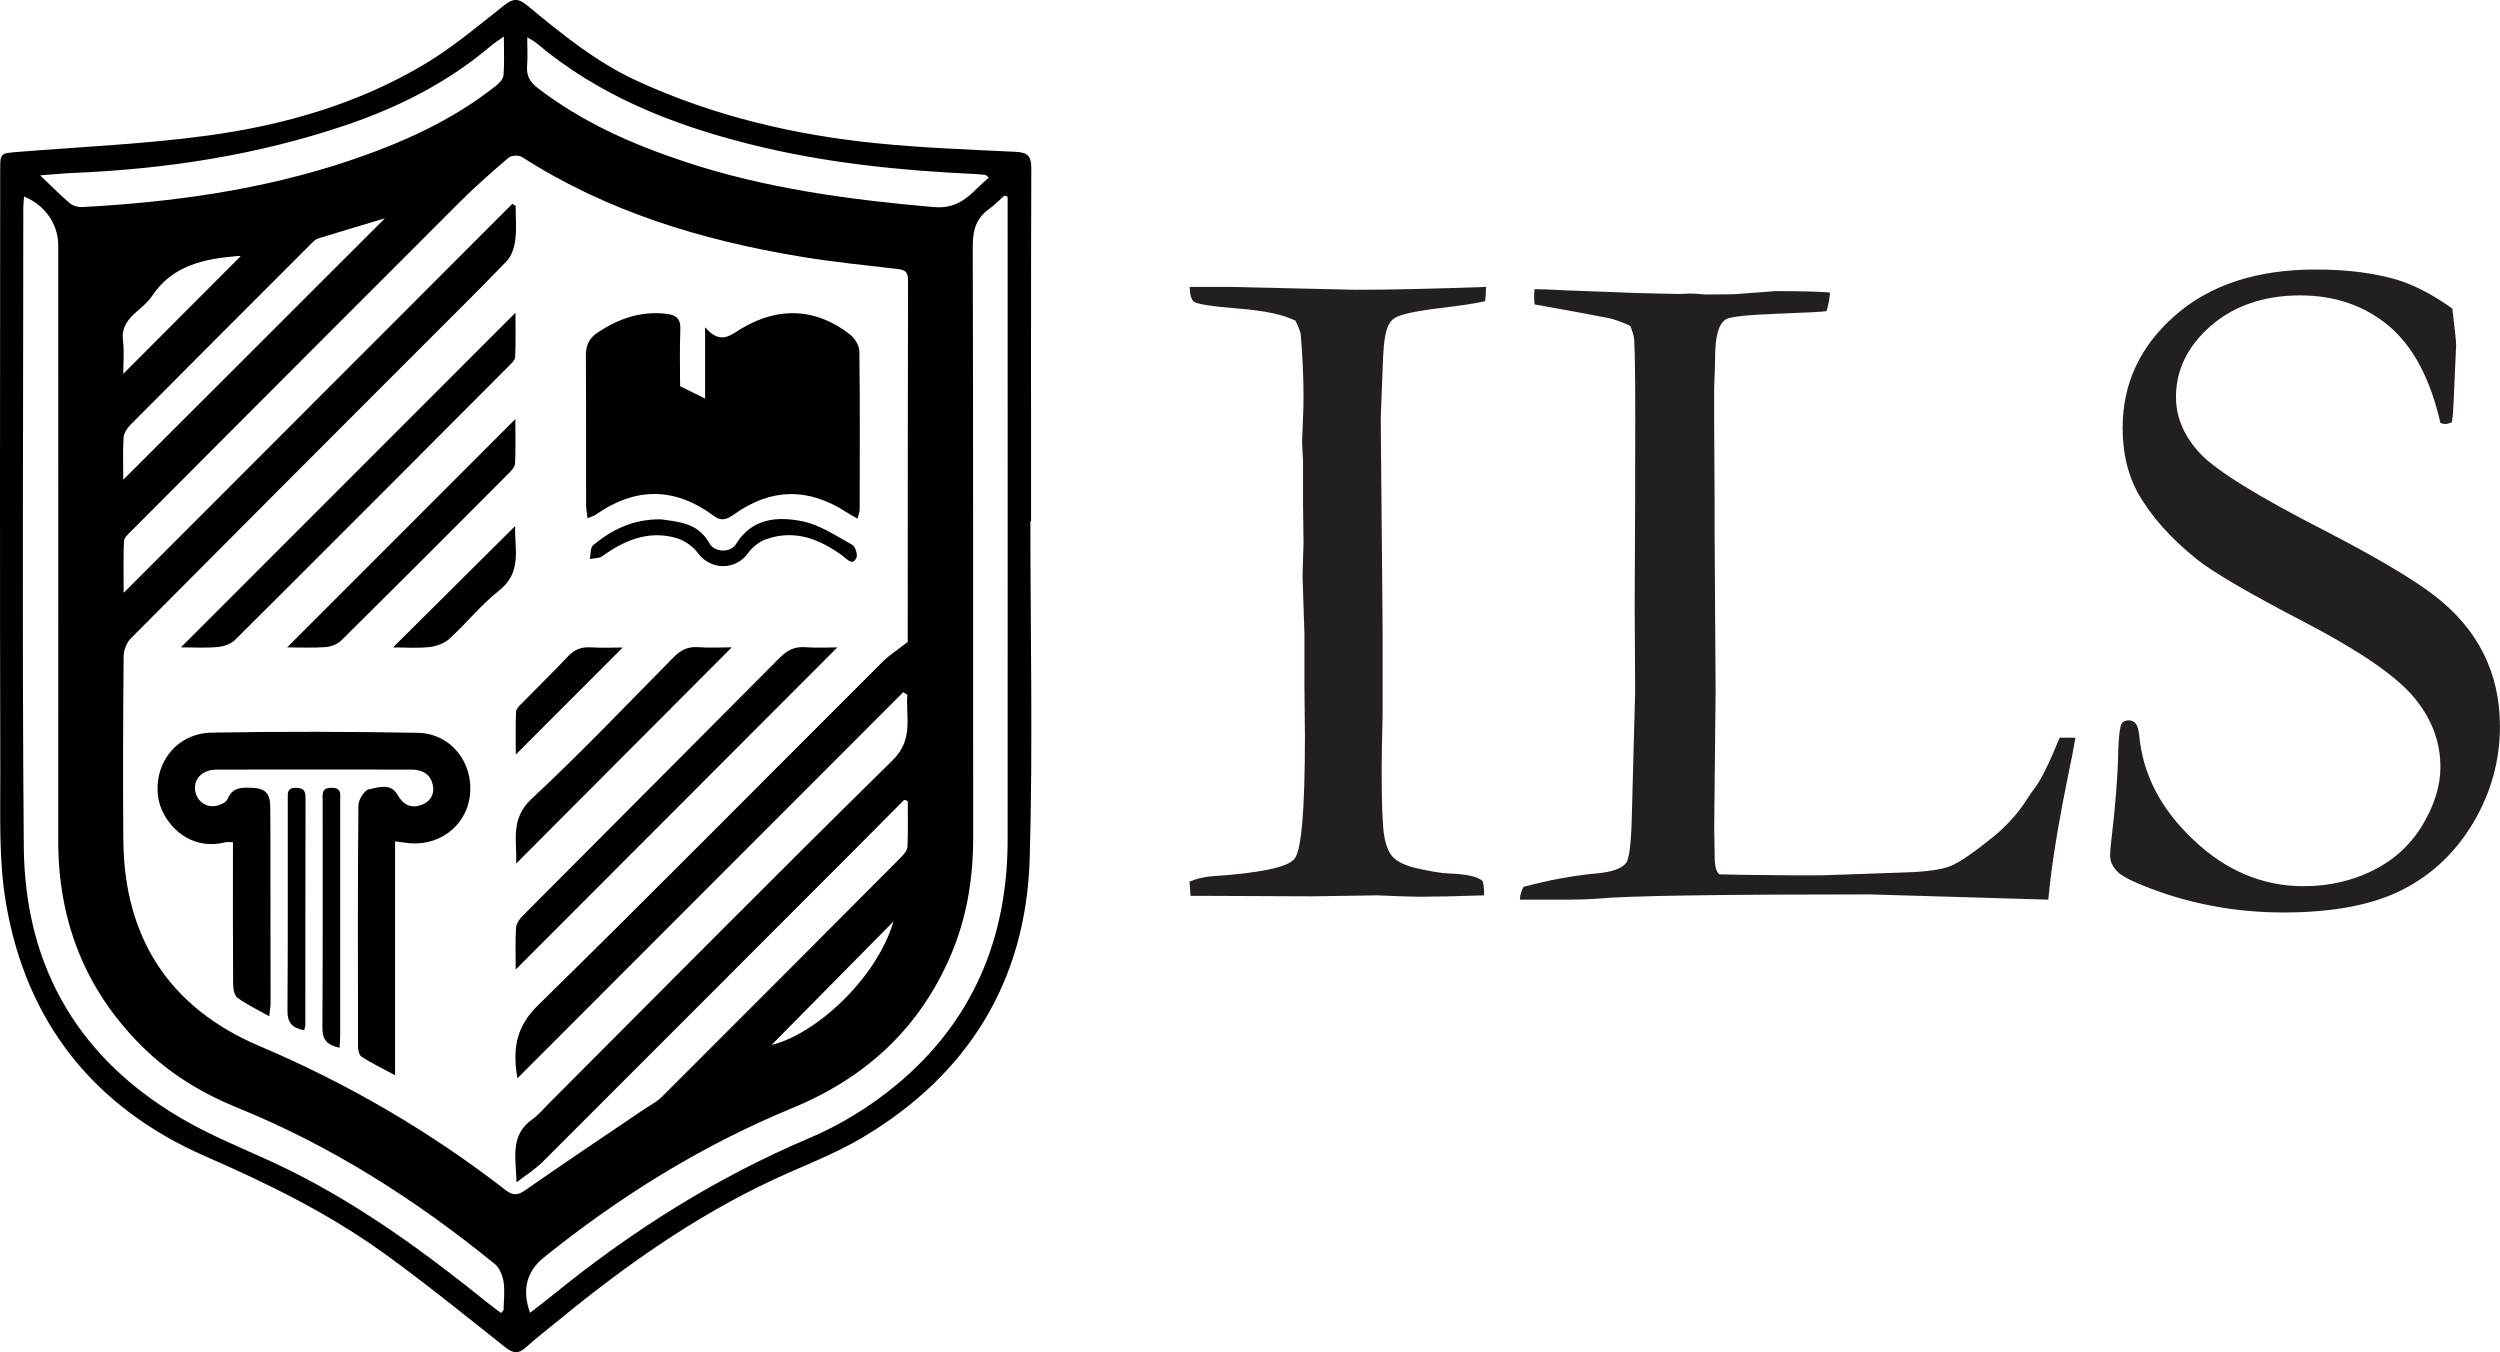
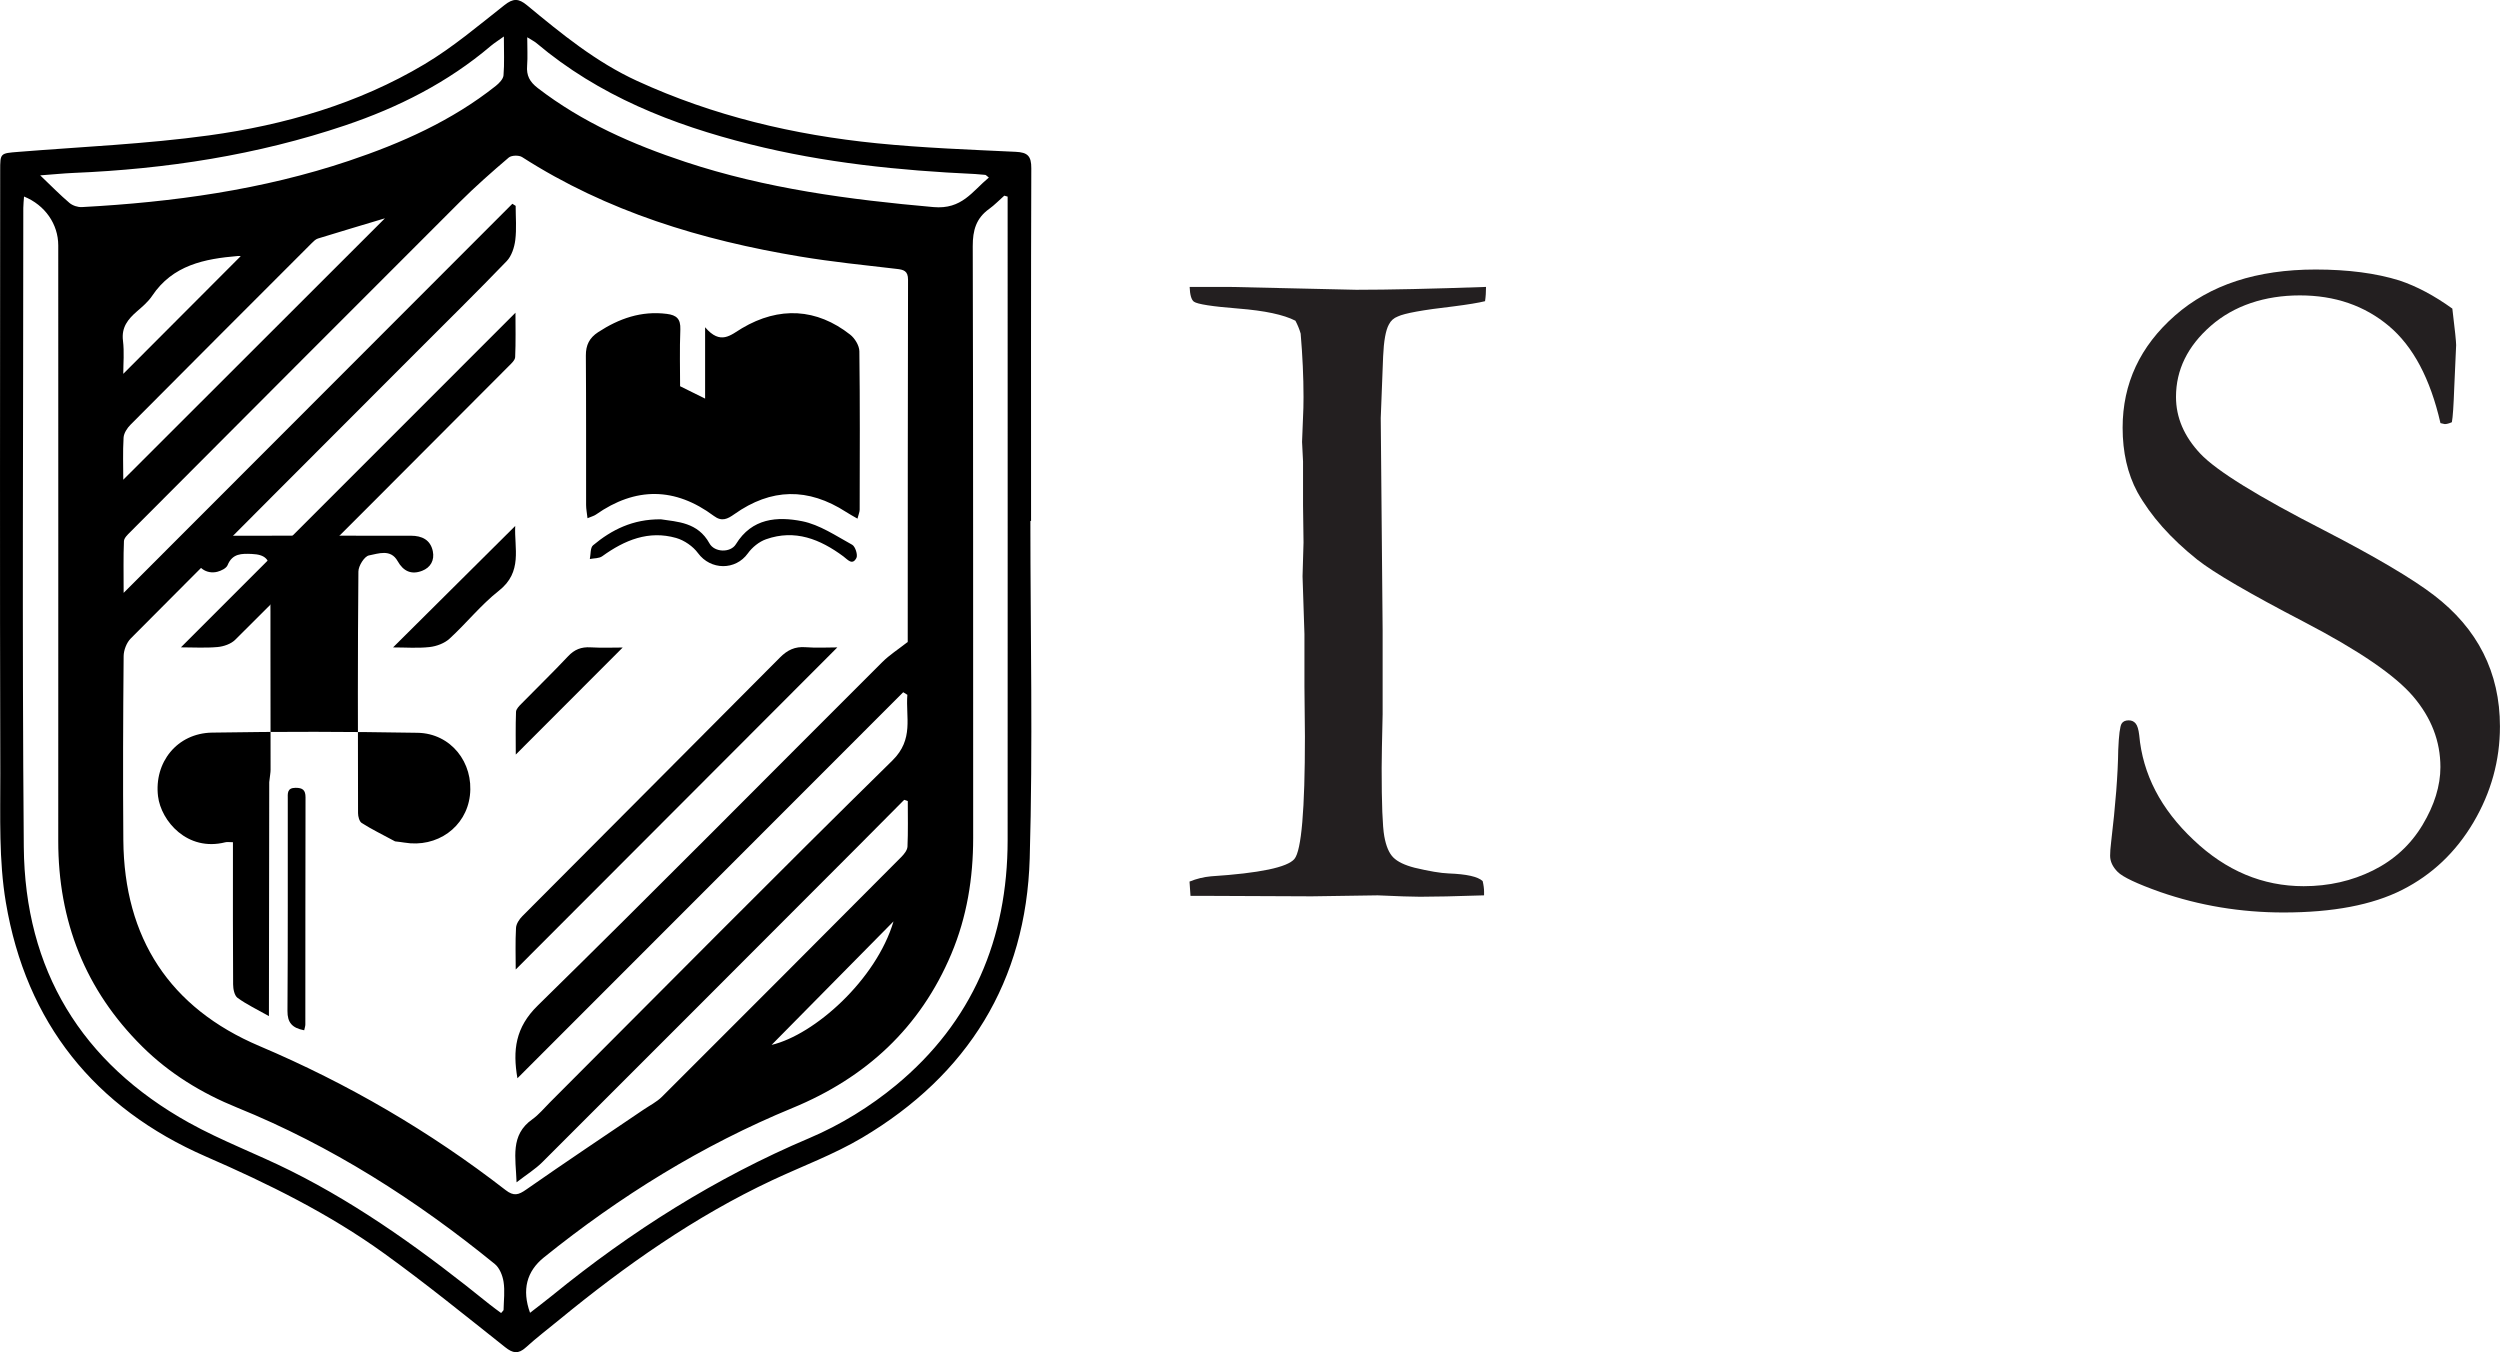
<svg xmlns="http://www.w3.org/2000/svg" id="Layer_1" viewBox="0 0 409.87 221.69">
  <defs>
    <style>
      .cls-1 {
        fill: #231f20;
      }
    </style>
  </defs>
  <g id="Layer_2">
    <g>
      <path d="M168.93,85.42c0,18.43.42,36.88-.11,55.3-.59,20.17-10.14,35.52-27.46,45.8-4.65,2.76-9.82,4.66-14.74,6.97-12.73,5.97-24.11,14-34.93,22.88-1.83,1.5-3.73,2.95-5.48,4.54-1.24,1.12-2.12.97-3.39-.04-6.56-5.2-13.07-10.49-19.85-15.38-9.03-6.51-18.96-11.41-29.18-15.86-18.29-7.97-29.51-21.96-32.83-41.68-1.16-6.89-.9-14.05-.91-21.09C-.04,93.91.02,60.94.03,27.98c0-2.9,0-2.84,2.97-3.08,10.42-.84,20.9-1.28,31.24-2.7,12.42-1.71,24.47-5.18,35.35-11.67,4.65-2.77,8.84-6.33,13.11-9.69,1.43-1.13,2.31-1.13,3.7.02,5.65,4.67,11.3,9.31,18.06,12.41,12.51,5.74,25.7,8.86,39.3,10.22,7.56.76,15.17,1.04,22.76,1.4,1.96.09,2.57.69,2.56,2.7-.07,19.27-.04,38.55-.04,57.82-.03,0-.06,0-.1,0ZM148.82,131.33c-.19-.07-.39-.13-.58-.2-2.55,2.57-5.1,5.14-7.65,7.7-17.22,17.24-34.43,34.49-51.67,51.7-1.15,1.15-2.57,2.02-4.23,3.31-.14-4.08-1.08-7.74,2.58-10.33,1.07-.76,1.93-1.82,2.86-2.75,18.7-18.72,37.3-37.54,56.18-56.08,3.56-3.5,2.15-7.1,2.45-10.77-.23-.14-.46-.28-.68-.42-21.06,21.08-42.13,42.16-63.25,63.29-.79-4.6-.34-8.33,3.33-11.92,18.99-18.62,37.68-37.55,56.51-56.33,1.13-1.13,2.52-2.01,4.13-3.27-.07.31.02.11.02-.1.01-19.77,0-39.53.05-59.3,0-1.46-.71-1.65-1.92-1.78-5.26-.61-10.54-1.15-15.77-2.02-16.17-2.69-31.64-7.36-45.59-16.31-.52-.33-1.73-.3-2.18.08-2.75,2.34-5.47,4.74-8.03,7.29-18.03,18.01-36.02,36.05-54.02,54.1-.43.43-1.02.98-1.04,1.5-.11,2.6-.05,5.21-.05,8.48,21.56-21.58,42.65-42.69,63.73-63.79l.54.34c0,1.87.17,3.76-.06,5.6-.15,1.2-.6,2.61-1.4,3.45-4.89,5.08-9.92,10.02-14.9,15.01-15.59,15.61-31.19,31.21-46.74,46.86-.69.69-1.16,1.92-1.17,2.9-.09,10.06-.13,20.12-.05,30.17.13,16.07,7.61,27.52,22.32,33.76,14.49,6.15,27.93,13.98,40.35,23.61,1.34,1.04,2.11.81,3.39-.09,6.34-4.43,12.79-8.73,19.19-13.07,1.03-.7,2.2-1.28,3.07-2.15,13.1-13.07,26.16-26.17,39.21-39.28.47-.47,1-1.13,1.03-1.72.11-2.48.05-4.97.05-7.46ZM82.18,215.24c.23-.29.38-.39.38-.49.03-1.53.23-3.1,0-4.59-.16-1.04-.66-2.3-1.44-2.93-12.89-10.5-26.78-19.37-42.24-25.64-5.81-2.36-11.09-5.58-15.56-10.01-9.37-9.29-13.78-20.59-13.77-33.73.02-32.54,0-65.07,0-97.61,0-3.49-2.16-6.62-5.61-8.02-.04.64-.12,1.26-.12,1.87,0,34.91-.21,69.83.08,104.74.17,20.17,9.43,35.42,27.09,45.24,5.35,2.97,11.15,5.13,16.63,7.86,11.8,5.88,22.38,13.63,32.61,21.89.63.51,1.29.97,1.93,1.45ZM165.22,32.24c-.19-.05-.38-.11-.57-.16-.83.73-1.6,1.54-2.49,2.18-2.12,1.52-2.69,3.49-2.68,6.1.09,32.34.05,64.68.07,97.02,0,6.57-1.02,12.93-3.58,19.01-5.1,12.12-14.02,20.31-26.04,25.26-14.83,6.11-28.3,14.47-40.77,24.51-2.81,2.27-3.62,5.3-2.26,9.07,1.24-.97,2.46-1.88,3.64-2.84,12.9-10.51,26.79-19.3,42.17-25.81,5.07-2.15,9.97-5.17,14.21-8.68,12.49-10.34,18.27-24,18.28-40.15.02-34.3,0-68.59,0-102.89,0-.88,0-1.76,0-2.65ZM162.11,29.1c-.37-.28-.47-.42-.58-.43-.55-.06-1.11-.11-1.66-.14-12.42-.57-24.74-1.83-36.85-4.87-12.8-3.21-24.83-7.96-35.05-16.58-.34-.29-.76-.49-1.53-.97,0,1.79.09,3.23-.02,4.66-.13,1.61.41,2.64,1.75,3.67,7.3,5.62,15.57,9.25,24.21,12.11,13.2,4.37,26.85,6.18,40.65,7.4,4.68.42,6.35-2.57,9.1-4.85ZM82.61,5.98c-1.02.74-1.6,1.09-2.12,1.53-7.07,6.01-15.19,10.11-23.91,13.05-14.44,4.87-29.35,7.16-44.54,7.79-1.62.07-3.24.24-5.45.4,1.88,1.8,3.28,3.23,4.8,4.52.52.44,1.37.72,2.05.68,14.88-.8,29.56-2.82,43.75-7.58,8.63-2.9,16.89-6.57,24.1-12.29.55-.44,1.21-1.12,1.26-1.73.16-1.92.06-3.87.06-6.37ZM20.21,78.65c14.38-14.36,28.73-28.7,42.9-42.86-3.44,1.03-7.23,2.16-11,3.32-.37.12-.7.45-.99.74-9.92,9.92-19.83,19.83-29.72,29.78-.55.55-1.09,1.38-1.14,2.11-.14,2.35-.05,4.72-.05,6.91ZM39.45,42c.08,0-.18-.05-.43-.03-5.49.46-10.71,1.48-14.09,6.55-.65.97-1.59,1.76-2.48,2.53-1.47,1.28-2.56,2.6-2.29,4.8.23,1.85.05,3.75.05,5.44,6.55-6.57,12.96-12.98,19.25-19.29ZM146.49,151.06c-6.79,6.88-13.57,13.74-19.99,20.25,7.04-1.67,17.15-10.67,19.99-20.25Z" />
      <path d="M96.32,84.96c-.09-.85-.23-1.51-.23-2.16-.01-8.17.02-16.34-.04-24.51-.01-1.73.59-2.9,2.01-3.83,3.43-2.24,7.08-3.53,11.26-3,1.6.2,2.28.82,2.22,2.54-.13,3.32-.04,6.66-.04,9.32,1.63.81,2.76,1.37,4.1,2.03v-11.7c2.54,2.99,4.2,1.26,6.05.16,6.1-3.61,12.25-3.26,17.73,1.05.77.6,1.5,1.8,1.51,2.73.11,8.66.07,17.31.05,25.97,0,.39-.19.78-.36,1.47-.73-.42-1.31-.73-1.86-1.09-6.23-4.02-12.28-3.93-18.33.36-1.12.79-2.04,1.27-3.35.29-6.37-4.74-12.84-4.79-19.35-.22-.32.22-.73.32-1.37.59Z" />
-       <path d="M44.09,166.59c-1.96-1.11-3.66-1.91-5.14-2.99-.52-.38-.73-1.45-.73-2.21-.05-6.98-.03-13.97-.03-20.96,0-.75,0-1.5,0-2.35-.59,0-.94-.07-1.25.01-6.24,1.58-10.54-3.51-11.03-7.54-.67-5.55,3.11-10.34,8.85-10.44,11.23-.19,22.47-.17,33.71.03,5.46.1,9.21,4.9,8.57,10.29-.62,5.19-5.39,8.61-10.75,7.71-.4-.07-.8-.11-1.52-.2v38.34c-2.11-1.14-3.84-1.98-5.46-3.01-.4-.25-.61-1.07-.61-1.62-.03-13.2-.06-26.4.06-39.61,0-.93.99-2.5,1.73-2.64,1.54-.29,3.55-1.11,4.7.93.94,1.68,2.27,2.27,4.02,1.59,1.39-.54,2.05-1.73,1.75-3.21-.39-1.88-1.8-2.54-3.58-2.54-10.61,0-21.22-.02-31.82,0-2.35,0-3.82,1.47-3.57,3.39.23,1.79,1.84,2.97,3.64,2.52.63-.16,1.47-.57,1.68-1.08.79-1.95,2.33-1.91,3.98-1.84,2.16.09,3,.85,3.02,3.1.05,4.19.02,8.38.03,12.57,0,6.57.02,13.13.02,19.7,0,.48-.1.95-.22,2.04Z" />
+       <path d="M44.09,166.59c-1.96-1.11-3.66-1.91-5.14-2.99-.52-.38-.73-1.45-.73-2.21-.05-6.98-.03-13.97-.03-20.96,0-.75,0-1.5,0-2.35-.59,0-.94-.07-1.25.01-6.24,1.58-10.54-3.51-11.03-7.54-.67-5.55,3.11-10.34,8.85-10.44,11.23-.19,22.47-.17,33.71.03,5.46.1,9.21,4.9,8.57,10.29-.62,5.19-5.39,8.61-10.75,7.71-.4-.07-.8-.11-1.52-.2c-2.11-1.14-3.84-1.98-5.46-3.01-.4-.25-.61-1.07-.61-1.62-.03-13.2-.06-26.4.06-39.61,0-.93.99-2.5,1.73-2.64,1.54-.29,3.55-1.11,4.7.93.94,1.68,2.27,2.27,4.02,1.59,1.39-.54,2.05-1.73,1.75-3.21-.39-1.88-1.8-2.54-3.58-2.54-10.61,0-21.22-.02-31.82,0-2.35,0-3.82,1.47-3.57,3.39.23,1.79,1.84,2.97,3.64,2.52.63-.16,1.47-.57,1.68-1.08.79-1.95,2.33-1.91,3.98-1.84,2.16.09,3,.85,3.02,3.1.05,4.19.02,8.38.03,12.57,0,6.57.02,13.13.02,19.7,0,.48-.1.95-.22,2.04Z" />
      <path d="M29.65,106.14c18.35-18.35,36.59-36.6,54.86-54.87,0,2.31.06,4.79-.05,7.27-.02.51-.62,1.05-1.05,1.48-14.93,14.98-29.86,29.95-44.85,44.87-.69.69-1.89,1.1-2.89,1.19-2,.18-4.02.05-6.02.05Z" />
      <path d="M84.55,158.95c0-2.24-.08-4.54.05-6.83.04-.66.54-1.42,1.04-1.92,14.06-14.14,28.17-28.24,42.22-42.39,1.23-1.24,2.47-1.84,4.23-1.7,1.77.14,3.57.03,5.19.03-17.58,17.6-35.1,35.16-52.73,52.81Z" />
-       <path d="M84.49,68.71c0,2.35.07,4.83-.05,7.3-.03.58-.65,1.2-1.12,1.68-9.11,9.14-18.23,18.27-27.41,27.35-.61.6-1.66.99-2.53,1.05-2.12.15-4.25.05-6.31.05,12.52-12.52,24.93-24.93,37.42-37.43Z" />
-       <path d="M119.96,106.14c-11.84,11.87-23.51,23.58-35.34,35.44.19-3.7-1.05-7.28,2.54-10.62,8.02-7.46,15.57-15.41,23.27-23.2,1.16-1.18,2.35-1.78,4.03-1.66,1.8.14,3.61.03,5.5.03Z" />
      <path d="M64.44,106.14c6.78-6.74,13.36-13.28,20.03-19.91-.18,3.63,1.26,7.53-2.68,10.62-2.94,2.31-5.32,5.33-8.1,7.87-.82.75-2.11,1.23-3.24,1.36-1.96.22-3.96.06-6.02.06Z" />
      <path d="M108.29,85.13c2.78.43,6.11.48,8.02,3.95.82,1.5,3.45,1.59,4.34.14,2.63-4.29,6.79-4.57,10.85-3.77,2.88.57,5.55,2.4,8.21,3.86.51.28.95,1.66.7,2.16-.67,1.29-1.44.27-2.14-.25-3.81-2.82-7.93-4.49-12.68-2.81-1.14.4-2.27,1.32-2.98,2.31-2.03,2.83-6.11,2.77-8.17-.03-.82-1.12-2.24-2.1-3.58-2.49-4.53-1.29-8.46.35-12.12,2.99-.52.38-1.35.32-2.04.46.16-.77.06-1.86.53-2.25,3.06-2.55,6.51-4.29,11.08-4.26Z" />
      <path d="M84.56,123.68c0-2.03-.05-4.51.04-6.98.02-.46.52-.96.9-1.34,2.54-2.6,5.15-5.12,7.63-7.76,1.05-1.12,2.17-1.56,3.69-1.47,1.86.11,3.72.03,5.27.03-5.83,5.84-11.72,11.73-17.52,17.54Z" />
-       <path d="M55.66,171.77c-2.07-.43-2.82-1.35-2.8-3.26.07-12.41.04-24.82.04-37.23,0-1.01-.27-2.13,1.45-2.13,1.74,0,1.42,1.16,1.42,2.15,0,12.83,0,25.65,0,38.48,0,.61-.06,1.22-.1,1.98Z" />
      <path d="M49.86,168.91c-1.95-.37-2.75-1.25-2.73-3.17.08-11.58.04-23.15.05-34.73,0-.9-.16-1.85,1.29-1.85,1.15,0,1.62.37,1.62,1.56-.03,12.41-.02,24.82-.03,37.24,0,.27-.1.53-.19.96Z" />
    </g>
    <g>
      <path class="cls-1" d="M195.03,144.53c1.15-.47,2.32-.75,3.52-.86,7.97-.52,12.53-1.47,13.67-2.85,1.15-1.38,1.72-8.07,1.72-20.06l-.08-8.21v-8.6l-.31-9.46.16-5.55-.08-6.1v-7.19l-.16-3.21.16-4.07c.05-.94.08-2.03.08-3.28,0-3.28-.16-6.75-.47-10.4-.21-.73-.5-1.43-.86-2.11-1.93-.99-5.04-1.65-9.34-1.99-4.3-.34-6.73-.72-7.3-1.13-.42-.31-.65-1.12-.7-2.42h6.57l20.74.47c5.32,0,12.42-.16,21.28-.47,0,.83-.05,1.62-.16,2.34-1.04.26-2.79.55-5.23.86-4.95.57-7.97,1.12-9.06,1.64-.68.26-1.17.7-1.48,1.33-.52.94-.83,2.69-.94,5.24l-.39,10.09.31,34.79v13.76c-.1,4.33-.16,7.27-.16,8.83,0,5.84.14,9.57.43,11.18.29,1.62.78,2.78,1.48,3.48.7.7,1.86,1.26,3.48,1.68,2.4.57,4.27.89,5.62.94,2.92.11,4.77.52,5.55,1.25.16.68.23,1.25.23,1.72v.62c-4.75.16-8.24.23-10.49.23-1.3,0-3.63-.08-6.96-.23l-10.8.16-18.39-.08h-1.49l-.16-2.34Z" />
-       <path class="cls-1" d="M249.17,147.5c.05-.78.26-1.48.62-2.11,4.06-1.09,8.02-1.82,11.88-2.19,2.55-.21,4.19-.78,4.92-1.72.52-.68.83-3.18.94-7.51l.55-20.64-.08-14,.08-18.3v-4.85c.05-11,0-17.85-.16-20.56-.05-.52-.26-1.25-.63-2.19-1.36-.62-2.5-1.04-3.42-1.25-.92-.21-5.01-.96-12.28-2.27-.05-.57-.08-.99-.08-1.25,0-.31.03-.73.08-1.25.99,0,2.61.06,4.85.18l11.89.45,6.89.16,2.03-.08c.26,0,1.02.05,2.27.16,3.08,0,4.85-.03,5.32-.08l6.26-.47c4.23,0,7.2.08,8.92.23-.05.94-.23,1.95-.55,3.05-.57.11-3.28.25-8.12.43-4.84.18-7.63.48-8.36.9-1.2.68-1.8,2.76-1.8,6.25,0,.83-.05,2.53-.16,5.08v4.69l.08,14.45v4.92l.16,25.86-.23,22.03.08,4.84c0,1.56.26,2.53.78,2.89,1.3.05,5.13.11,11.48.16h5.31l13.52-.47c3.54-.1,6.07-.46,7.58-1.05,1.51-.6,4.04-2.36,7.58-5.27,2.13-1.88,3.8-3.8,5-5.78.26-.42.7-1.04,1.33-1.88.99-1.35,2.32-4.06,3.98-8.12h2.58c-.31,1.88-.65,3.65-1.02,5.31-1.51,7.34-2.55,13.46-3.12,18.36-.1,1.04-.21,2.01-.31,2.89l-29.22-.86c-25.1,0-40,.23-44.69.7-1.46.1-3,.16-4.61.16h-8.12Z" />
      <path class="cls-1" d="M402.06,50.63c.42,3.44.62,5.42.62,5.94l-.31,6.95c-.11,2.97-.23,4.87-.39,5.7-.47.21-.86.31-1.17.31l-.7-.16c-1.67-7.29-4.49-12.6-8.48-15.94-3.98-3.33-8.84-5-14.57-5s-10.81,1.67-14.61,5c-3.8,3.33-5.7,7.21-5.7,11.64,0,3.39,1.33,6.48,3.98,9.3s9.45,7.02,20.39,12.62c8.33,4.31,14.3,7.83,17.89,10.57,3.59,2.74,6.3,5.9,8.12,9.5,1.82,3.6,2.73,7.61,2.73,12.04,0,5.58-1.45,10.82-4.34,15.72-2.89,4.9-6.79,8.59-11.68,11.07-4.9,2.48-11.38,3.71-19.45,3.71-7.03,0-13.78-1.12-20.24-3.36-3.8-1.35-6.12-2.45-6.95-3.28-.83-.83-1.25-1.72-1.25-2.66,0-.57.05-1.3.16-2.19.73-6.14,1.12-11.2,1.17-15.16.1-2.45.29-3.88.55-4.3.21-.36.6-.55,1.17-.55.47,0,.85.17,1.13.51.29.34.48.98.59,1.91.57,6.41,3.54,12.14,8.91,17.19,5.31,5.05,11.33,7.58,18.05,7.58,4.11,0,7.9-.86,11.37-2.58,3.46-1.72,6.17-4.21,8.12-7.46,1.95-3.25,2.93-6.42,2.93-9.49,0-4.22-1.48-8.07-4.45-11.56-2.97-3.49-8.93-7.56-17.89-12.23-8.96-4.66-14.79-8.06-17.5-10.2-4.38-3.49-7.66-7.19-9.84-11.09-1.62-3.02-2.42-6.54-2.42-10.55,0-7.24,2.86-13.37,8.59-18.4,5.73-5.03,13.41-7.54,23.05-7.54,5.31,0,9.89.6,13.75,1.8,2.81.94,5.7,2.47,8.67,4.61Z" />
    </g>
  </g>
</svg>